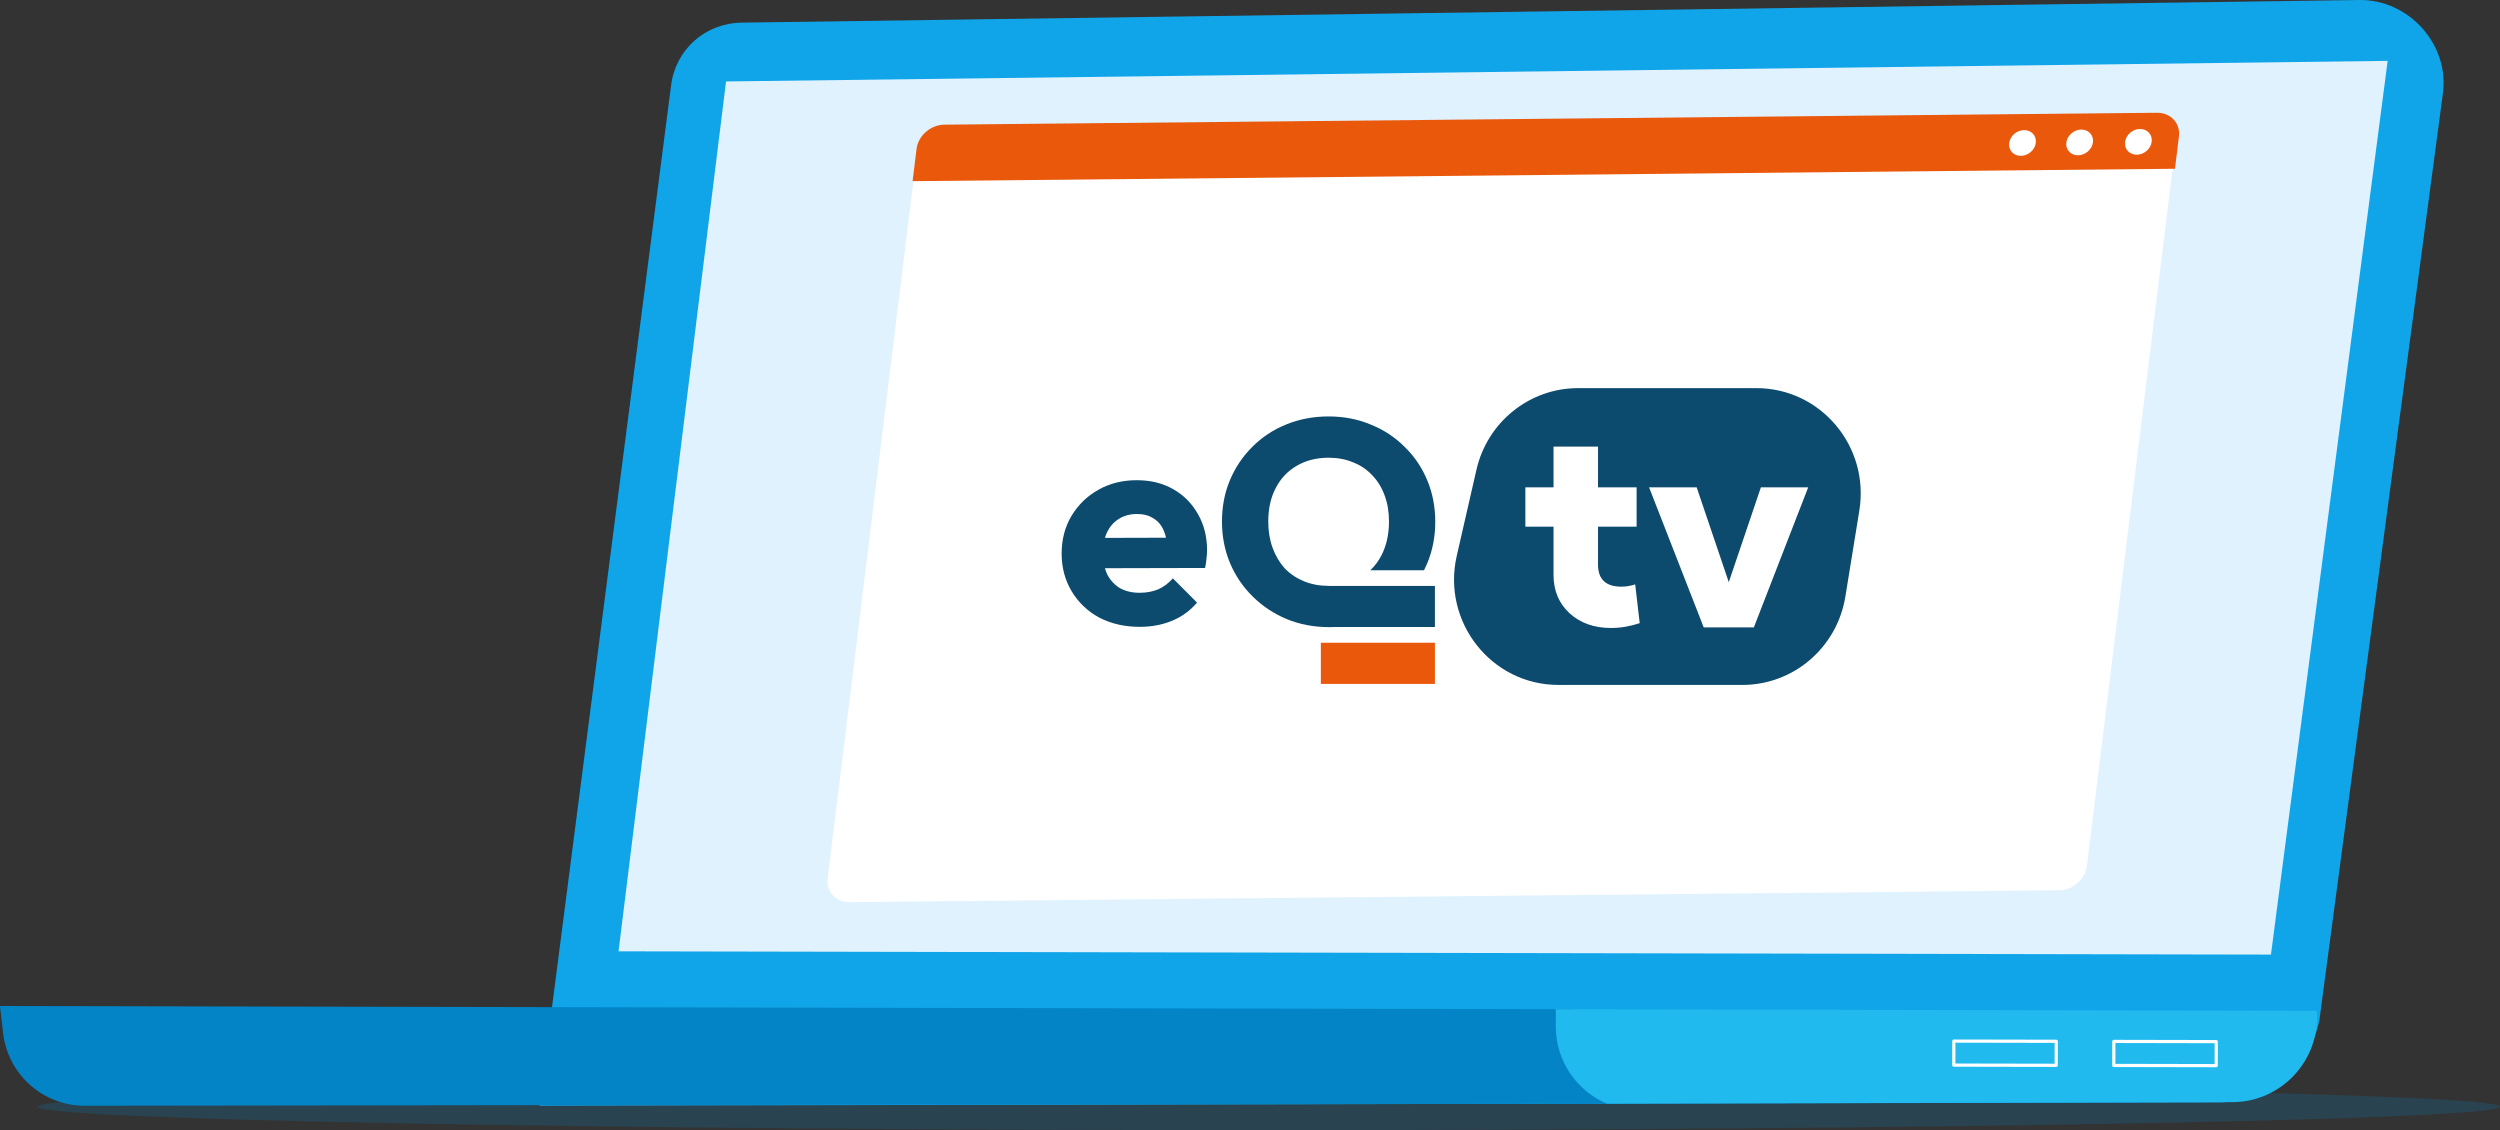
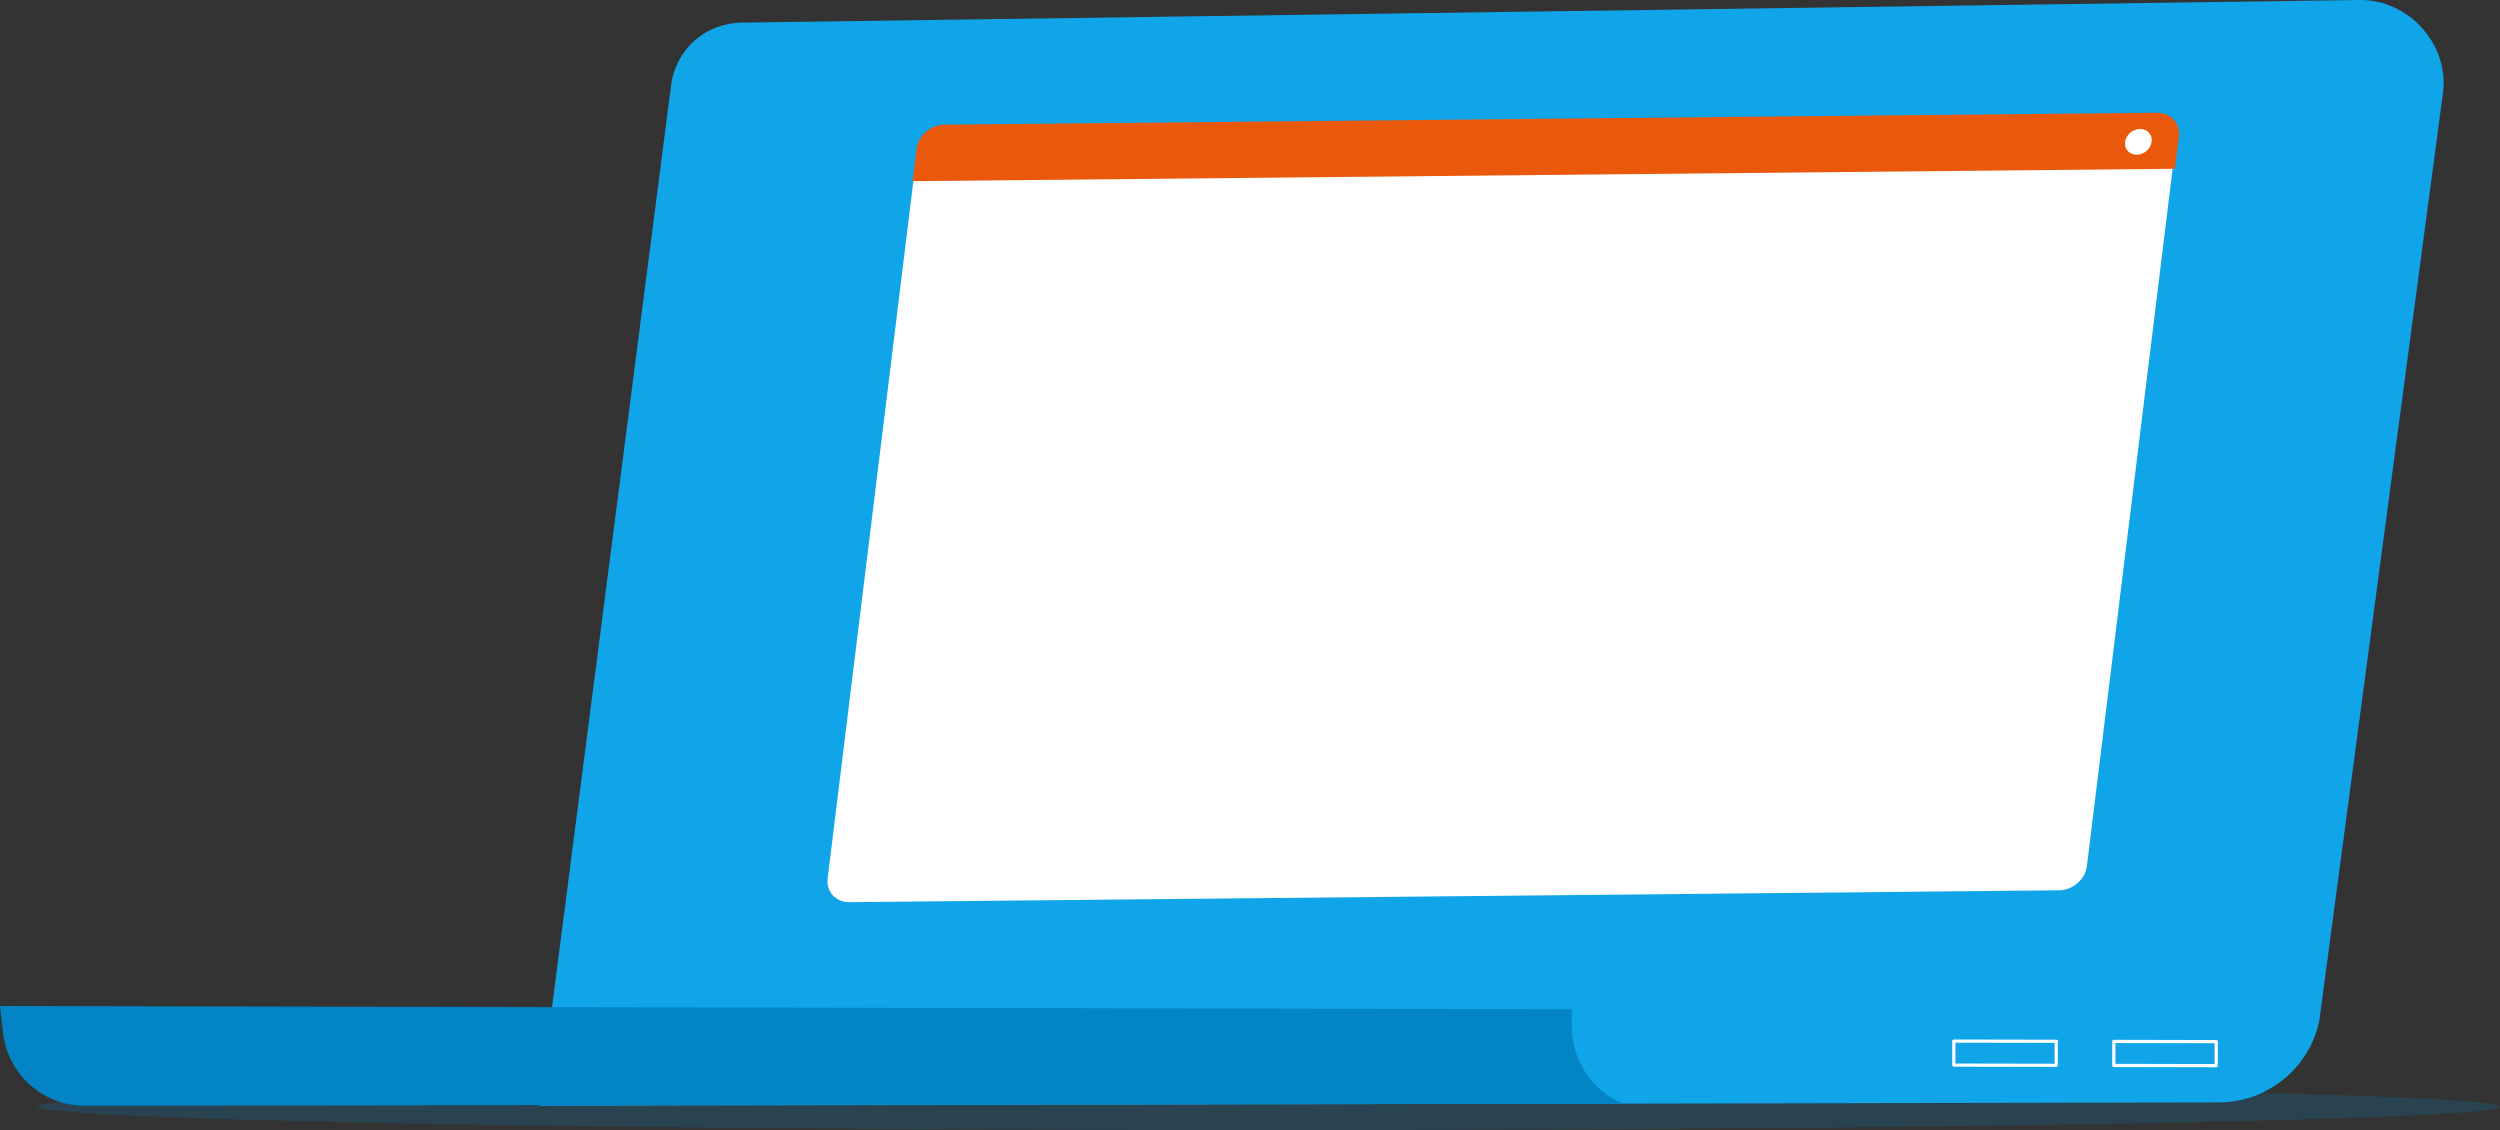
<svg xmlns="http://www.w3.org/2000/svg" width="219" height="99" viewBox="0 0 219 99" fill="none">
  <rect x="0" y="0" width="219" height="99" fill="#333333" stroke="none" />
  <g clip-path="url(#clip0_3223_1954)">
    <path d="M111.146 99.001C170.712 99.001 219 98.082 219 96.948C219 95.815 170.712 94.897 111.146 94.897C51.58 94.897 3.292 95.815 3.292 96.948C3.292 98.082 51.58 99.001 111.146 99.001Z" fill="#0284C6" fill-opacity="0.2" />
    <path d="M206.683 0.001L64.989 1.982C61.761 2.027 59.166 4.344 58.782 7.523L47.241 96.861L194.315 96.571C198.597 96.591 202.301 93.591 203.175 89.395L213.995 8.199C214.592 3.932 211.03 -0.06 206.682 0.001H206.683Z" fill="#10A5E9" />
    <path d="M137.688 89.904L137.691 88.412L0 88.128L0.268 90.477C0.685 94.126 3.776 96.877 7.445 96.864L142.171 96.684C139.532 95.568 137.682 92.952 137.688 89.904H137.688Z" fill="#0284C6" />
-     <path d="M202.952 88.549L136.289 88.41L136.286 89.902C136.28 92.949 138.13 95.566 140.769 96.682L195.548 96.548C199.869 96.542 203.275 92.863 202.952 88.55L202.952 88.549Z" fill="#20BAEF" />
-     <path d="M198.936 83.622L54.184 83.335L63.601 7.135L209.159 5.332L198.936 83.622Z" fill="#E0F2FE" />
    <path d="M194.139 93.491L185.168 93.473C185.131 93.473 185.096 93.458 185.069 93.432C185.043 93.405 185.028 93.37 185.028 93.332L185.032 91.228C185.032 91.15 185.096 91.088 185.173 91.088L194.143 91.106C194.18 91.106 194.216 91.12 194.242 91.147C194.269 91.173 194.283 91.209 194.283 91.246L194.279 93.35C194.279 93.428 194.216 93.491 194.139 93.491ZM185.309 93.192L193.999 93.21L194.002 91.386L185.312 91.368L185.309 93.192Z" fill="white" />
    <path d="M180.122 93.462L171.152 93.445C171.115 93.445 171.079 93.43 171.053 93.403C171.026 93.377 171.012 93.341 171.012 93.304L171.016 91.2C171.016 91.122 171.079 91.06 171.156 91.06L180.127 91.077C180.164 91.077 180.199 91.092 180.226 91.118C180.252 91.145 180.267 91.181 180.267 91.218L180.262 93.322C180.262 93.4 180.199 93.462 180.122 93.462ZM171.292 93.164L179.982 93.181L179.986 91.357L171.296 91.34L171.292 93.164Z" fill="white" />
    <path d="M180.382 77.99L74.416 79.031C73.216 79.042 72.36 78.112 72.502 76.953L80.334 13.246C80.477 12.086 81.564 11.137 82.764 11.126L188.73 10.085C189.929 10.073 190.786 11.004 190.644 12.163L182.812 75.87C182.669 77.029 181.581 77.979 180.382 77.99Z" fill="white" />
    <path d="M188.956 9.878L82.726 10.921C81.524 10.933 80.433 11.884 80.29 13.046L79.943 15.87L190.527 14.784L190.874 11.961C191.017 10.799 190.158 9.866 188.956 9.878V9.878Z" fill="#EA580B" />
    <path d="M187.184 13.553C186.539 13.559 186.079 13.06 186.156 12.437C186.232 11.815 186.817 11.305 187.461 11.299C188.105 11.292 188.565 11.792 188.488 12.414C188.412 13.037 187.828 13.547 187.184 13.553Z" fill="white" />
-     <path d="M182.039 13.604C181.394 13.61 180.934 13.11 181.011 12.488C181.087 11.866 181.672 11.356 182.316 11.35C182.96 11.343 183.42 11.843 183.343 12.465C183.267 13.088 182.683 13.597 182.039 13.604Z" fill="white" />
-     <path d="M177.031 13.652C176.387 13.659 175.926 13.159 176.003 12.537C176.079 11.914 176.664 11.405 177.308 11.399C177.952 11.392 178.412 11.892 178.336 12.514C178.259 13.136 177.675 13.646 177.031 13.652Z" fill="white" />
    <g clip-path="url(#clip1_3223_1954)">
      <path d="M112.711 54.229C113.852 54.701 115.094 54.937 116.438 54.937C116.585 54.937 116.732 54.934 116.877 54.928H125.698V51.33H116.43V51.322H116.387C115.598 51.322 114.876 51.187 114.222 50.918C113.567 50.648 113.005 50.269 112.535 49.78C112.082 49.275 111.729 48.676 111.478 47.985C111.226 47.294 111.1 46.526 111.1 45.684C111.1 44.554 111.318 43.577 111.755 42.751C112.191 41.908 112.803 41.259 113.593 40.804C114.399 40.332 115.33 40.096 116.387 40.096C117.176 40.096 117.89 40.231 118.527 40.501C119.182 40.753 119.744 41.133 120.214 41.639C120.684 42.127 121.045 42.717 121.297 43.409C121.549 44.083 121.675 44.842 121.675 45.684C121.675 46.797 121.457 47.783 121.02 48.643C120.759 49.147 120.432 49.585 120.039 49.956H124.743C124.843 49.759 124.936 49.557 125.024 49.35C125.493 48.221 125.729 47.008 125.729 45.709C125.729 44.411 125.493 43.181 125.024 42.068C124.554 40.938 123.891 39.961 123.034 39.135C122.195 38.292 121.205 37.643 120.063 37.188C118.939 36.716 117.713 36.48 116.387 36.48C115.06 36.48 113.802 36.716 112.66 37.188C111.536 37.643 110.554 38.292 109.714 39.135C108.875 39.961 108.221 40.93 107.75 42.043C107.28 43.155 107.045 44.369 107.045 45.684C107.045 47 107.28 48.196 107.75 49.326C108.221 50.438 108.884 51.416 109.74 52.258C110.596 53.101 111.586 53.758 112.711 54.231V54.229Z" fill="#0C4A6E" />
      <path fill-rule="evenodd" clip-rule="evenodd" d="M99.848 54.912C98.522 54.912 97.338 54.643 96.298 54.103C95.274 53.547 94.469 52.78 93.881 51.802C93.294 50.824 93 49.72 93 48.489C93 47.259 93.286 46.163 93.856 45.202C94.444 44.224 95.233 43.458 96.223 42.901C97.213 42.345 98.329 42.066 99.571 42.066C100.813 42.066 101.846 42.328 102.769 42.85C103.692 43.373 104.413 44.097 104.934 45.025C105.471 45.952 105.74 47.014 105.74 48.211C105.74 48.43 105.723 48.666 105.69 48.919C105.673 49.155 105.631 49.433 105.564 49.754L96.793 49.775C96.849 49.973 96.919 50.16 97.003 50.336C97.272 50.841 97.642 51.237 98.111 51.524C98.598 51.793 99.169 51.928 99.823 51.928C100.428 51.928 100.973 51.828 101.46 51.625C101.947 51.406 102.375 51.086 102.745 50.664L104.86 52.788C104.256 53.495 103.525 54.026 102.669 54.381C101.813 54.735 100.873 54.912 99.849 54.912L99.848 54.912ZM96.794 47.119L102.143 47.104C102.091 46.87 102.023 46.657 101.939 46.466C101.737 45.995 101.435 45.641 101.032 45.405C100.646 45.152 100.168 45.026 99.597 45.026C98.993 45.026 98.464 45.169 98.011 45.456C97.575 45.725 97.23 46.113 96.979 46.619C96.906 46.775 96.844 46.943 96.794 47.12V47.119Z" fill="#0C4A6E" />
      <path d="M125.698 56.304H115.706V59.911H125.698V56.304Z" fill="#EA580C" />
      <path d="M129.336 41.152C130.294 36.965 133.985 34 138.239 34H153.861C159.498 34 163.79 39.105 162.878 44.725L161.654 52.263C160.929 56.725 157.113 59.999 152.637 59.999H136.515C130.638 59.999 126.289 54.475 127.612 48.69L129.337 41.152H129.336Z" fill="#0C4A6E" />
      <path d="M149.246 54.962L144.46 42.692H148.629L151.441 50.996L154.253 42.692H158.398L153.636 54.962H149.245H149.246Z" fill="white" />
      <path d="M141.122 55.01C139.642 55.01 138.432 54.581 137.495 53.721C136.558 52.862 136.089 51.739 136.089 50.35V46.137H133.622V42.691H136.089V39.122H139.987V42.691H143.367V46.137H139.987V49.458C139.987 50.747 140.669 51.391 142.034 51.391C142.446 51.391 142.849 51.325 143.243 51.192L143.638 54.588C142.799 54.869 141.96 55.01 141.122 55.01V55.01Z" fill="white" />
    </g>
  </g>
  <defs>
    <clipPath id="clip0_3223_1954">
      <rect width="219" height="99" fill="white" />
    </clipPath>
    <clipPath id="clip1_3223_1954">
-       <rect width="70" height="26" fill="white" transform="translate(93 34)" />
-     </clipPath>
+       </clipPath>
  </defs>
</svg>